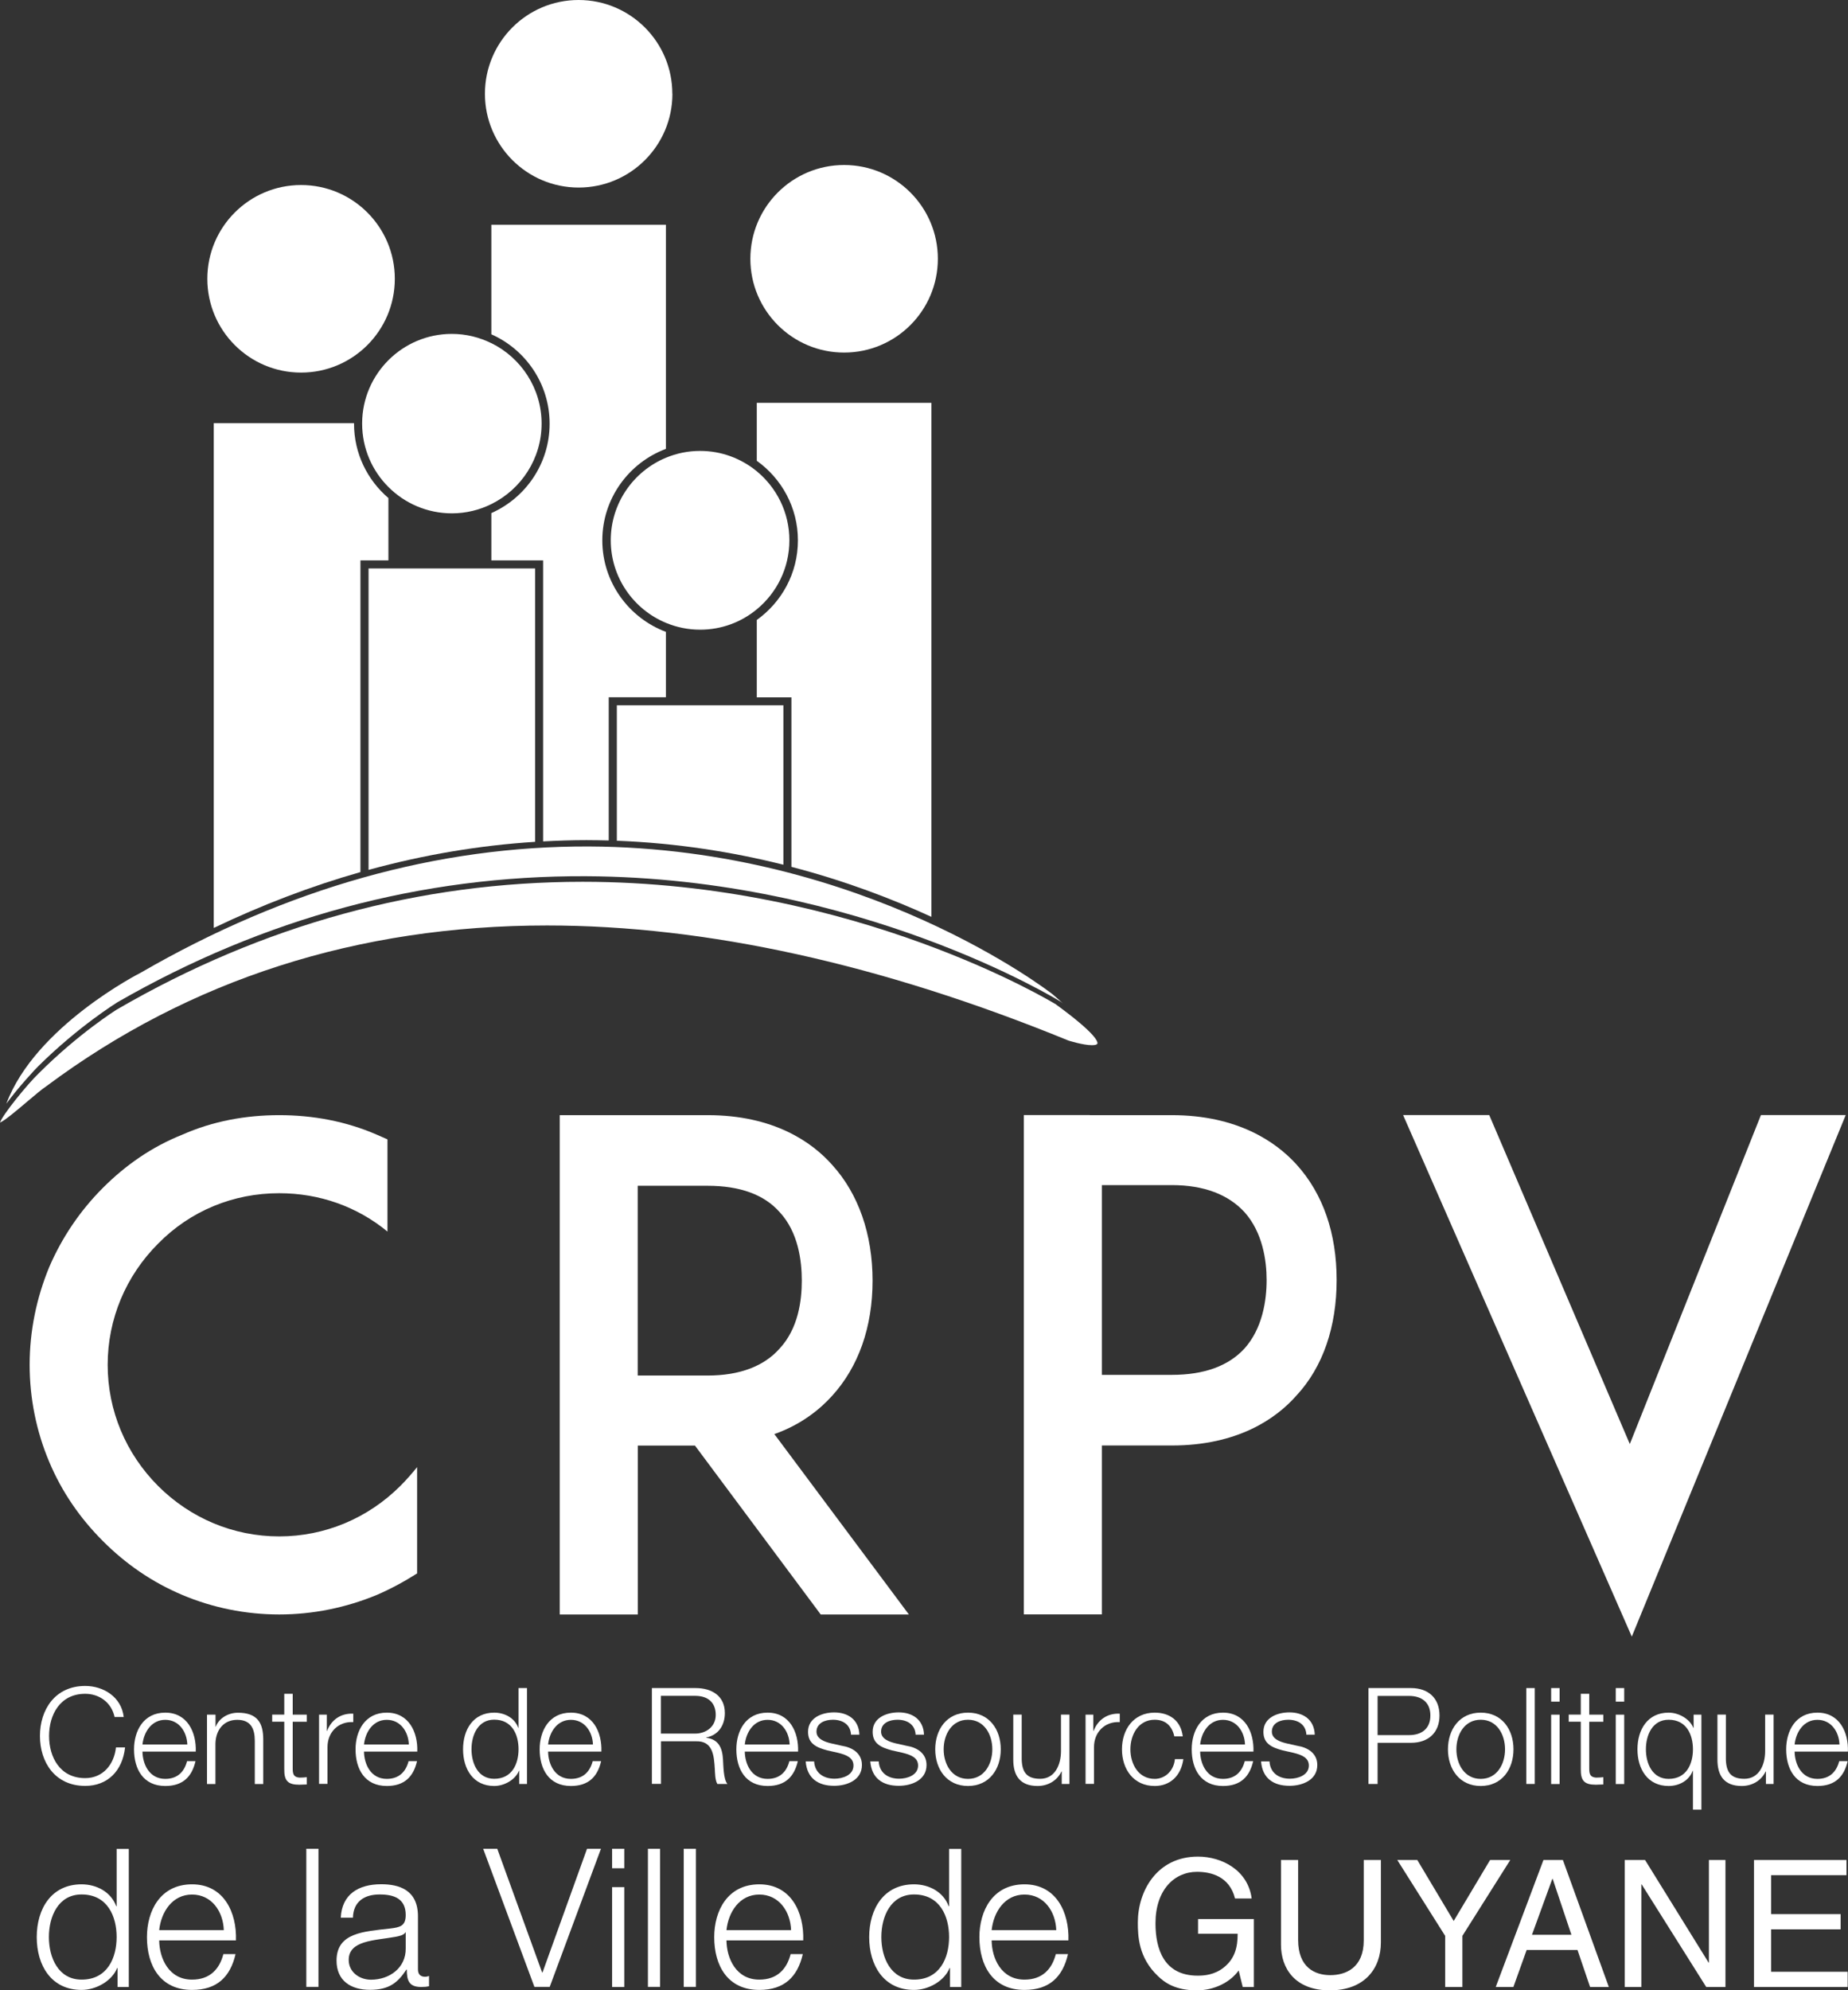
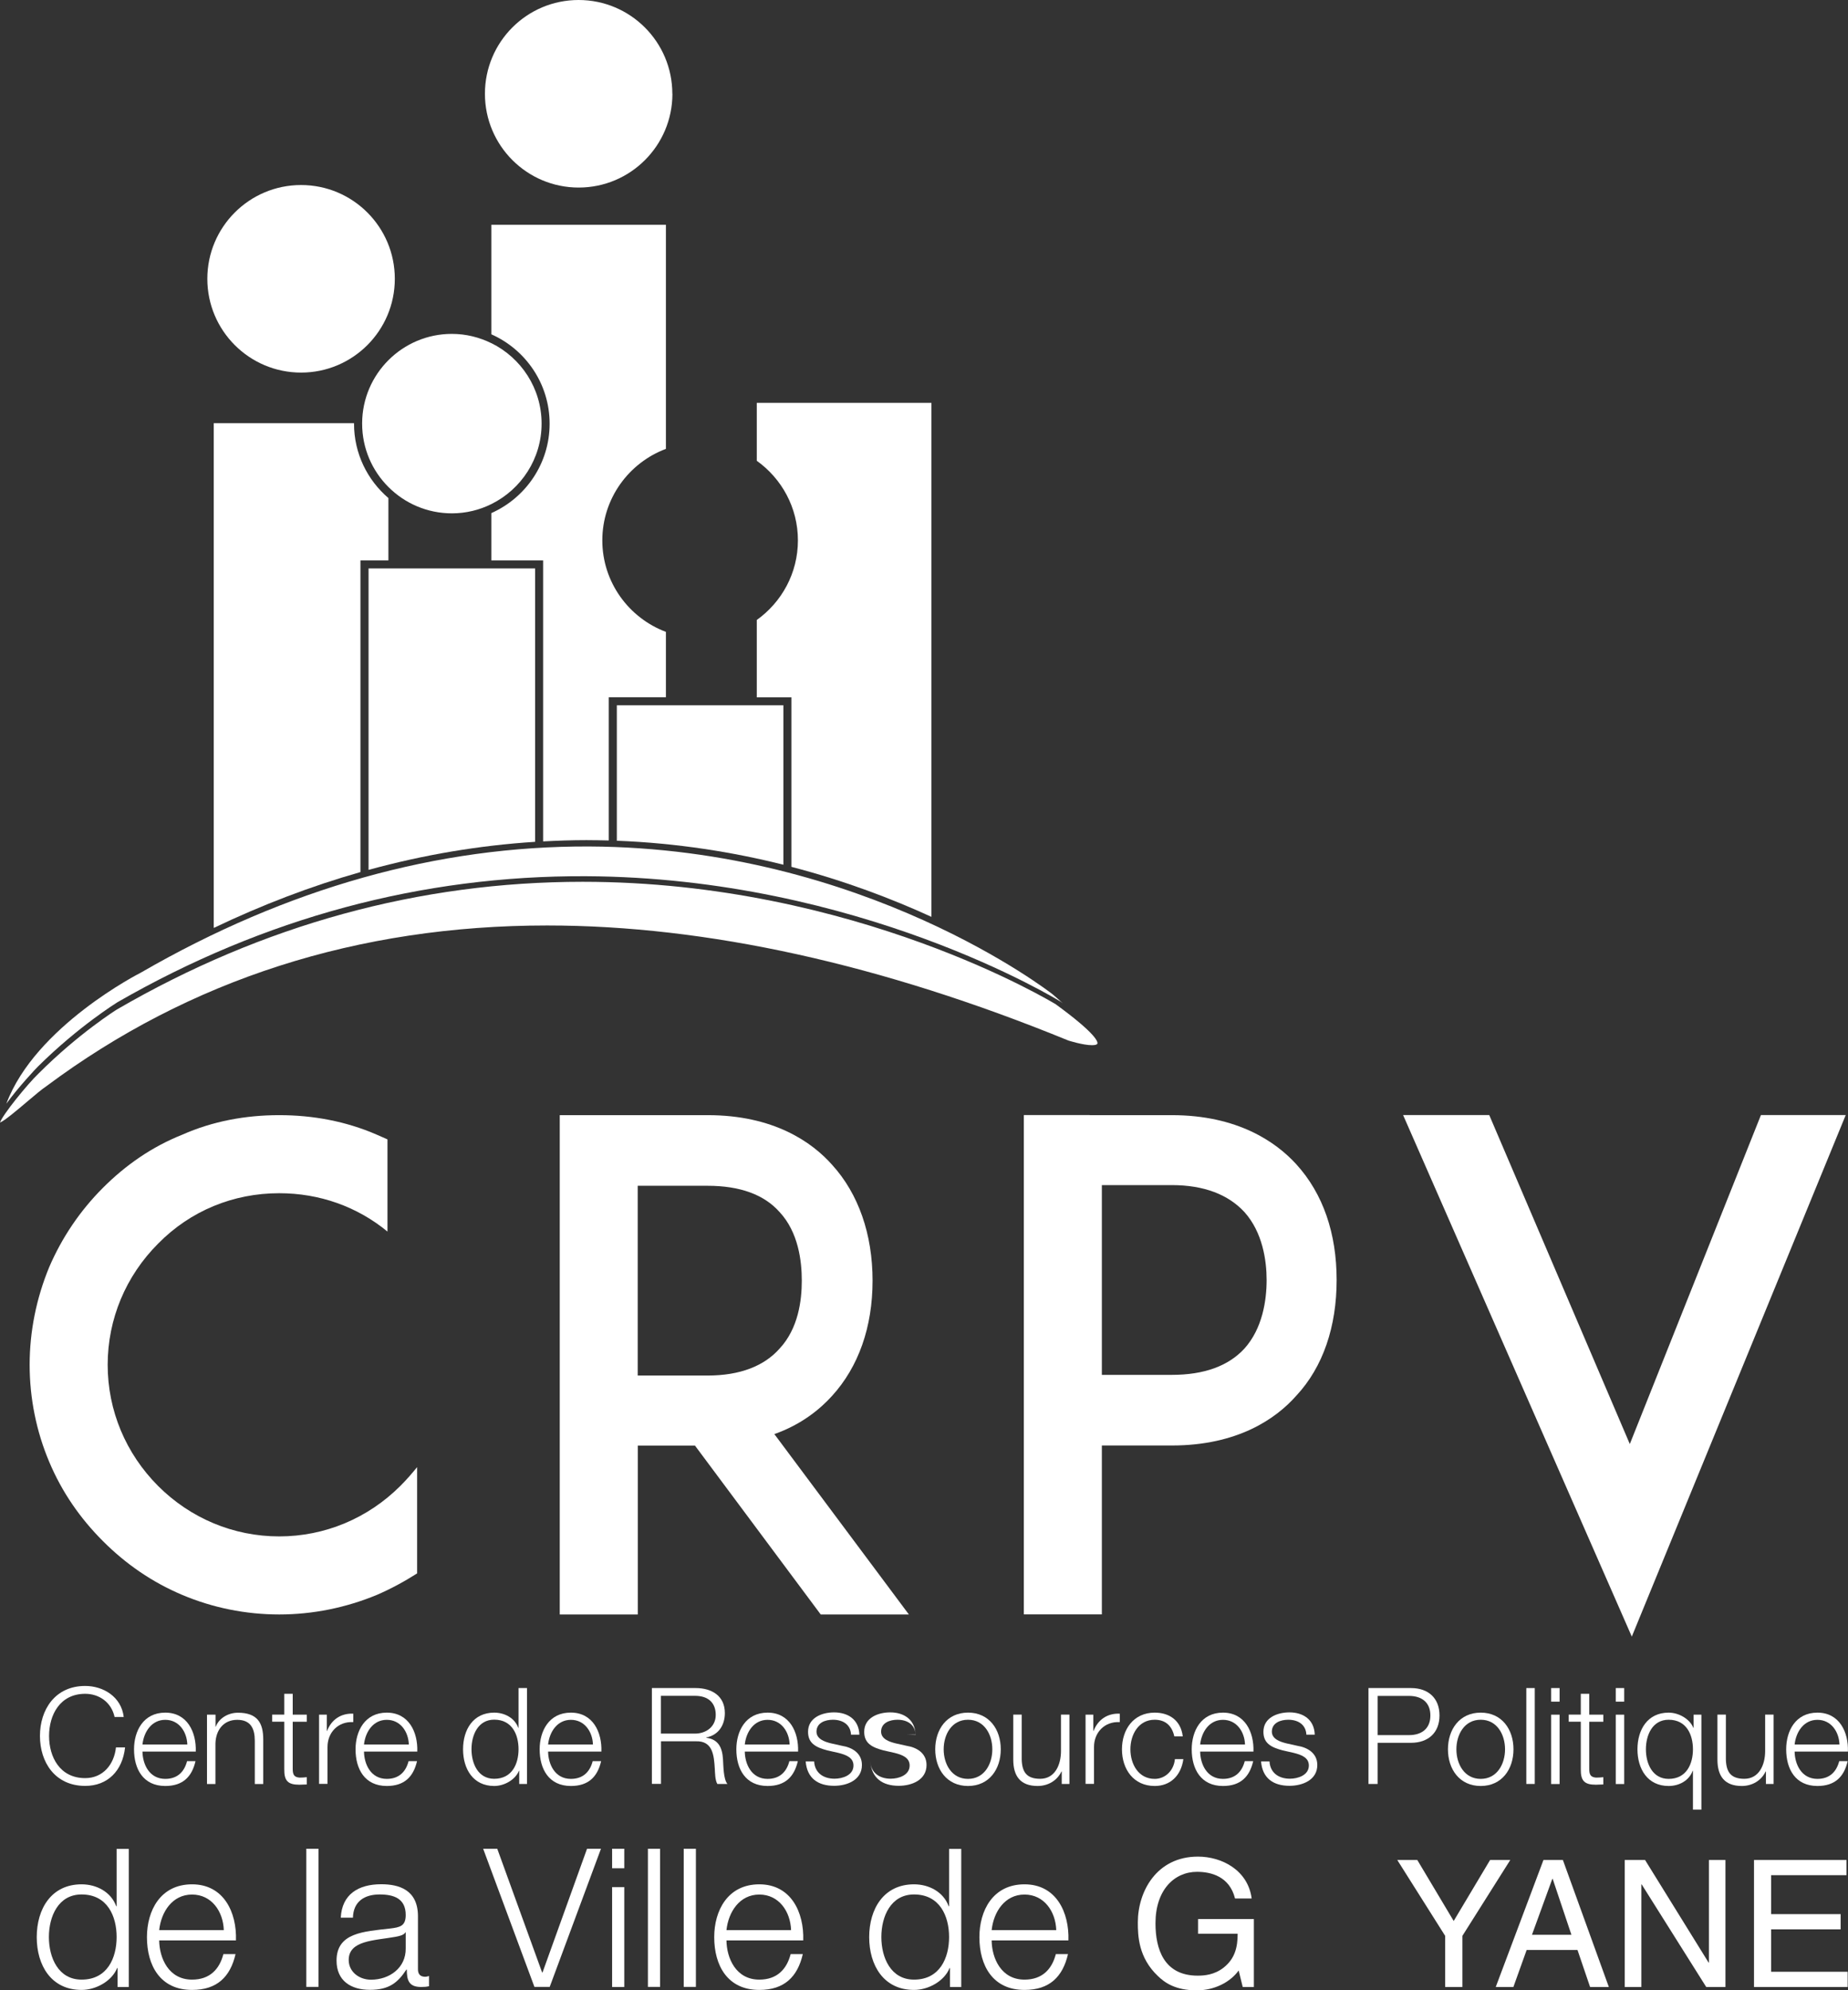
<svg xmlns="http://www.w3.org/2000/svg" id="Calque_2" viewBox="0 0 218.82 235.58">
  <rect x="0" y="0" width="218.82" height="235.58" fill="#333333" stroke="none" />
  <defs>
    <style>.cls-1{fill:#fff;}.cls-2{fill:none;}</style>
  </defs>
  <g id="Calque_1-2">
    <g>
      <path class="cls-1" d="M13.57,203.23c-.38-1.75-1.83-2.75-3.48-2.75-3,0-4.28,2.51-4.28,4.99s1.27,4.99,4.28,4.99c2.1,0,3.43-1.62,3.64-3.64h1.08c-.3,2.78-2.07,4.56-4.72,4.56-3.58,0-5.36-2.81-5.36-5.91s1.78-5.92,5.36-5.92c2.15,0,4.28,1.29,4.56,3.67h-1.08Z" />
      <path class="cls-1" d="M16.87,207.32c.02,1.46,.78,3.23,2.7,3.23,1.46,0,2.26-.86,2.58-2.1h1c-.43,1.86-1.51,2.94-3.58,2.94-2.61,0-3.7-2-3.7-4.34,0-2.16,1.1-4.34,3.7-4.34s3.69,2.3,3.61,4.61h-6.31Zm5.31-.84c-.05-1.51-.99-2.92-2.61-2.92s-2.54,1.43-2.7,2.92h5.31Z" />
      <path class="cls-1" d="M24.52,202.95h1v1.42h.03c.37-.99,1.46-1.65,2.62-1.65,2.31,0,3,1.21,3,3.16v5.28h-1v-5.12c0-1.41-.46-2.48-2.08-2.48s-2.54,1.21-2.58,2.81v4.79h-1v-8.21Z" />
      <path class="cls-1" d="M34.66,202.95h1.67v.84h-1.67v5.53c0,.65,.1,1.03,.81,1.08,.29,0,.57-.02,.86-.05v.86c-.3,0-.59,.03-.89,.03-1.34,0-1.8-.45-1.78-1.85v-5.61h-1.43v-.84h1.43v-2.46h1v2.46Z" />
      <path class="cls-1" d="M37.78,202.95h.92v1.92h.03c.51-1.32,1.62-2.1,3.1-2.04v1c-1.81-.1-3.05,1.24-3.05,2.94v4.37h-1v-8.21Z" />
      <path class="cls-1" d="M43.1,207.32c.02,1.46,.78,3.23,2.7,3.23,1.46,0,2.26-.86,2.58-2.1h1c-.43,1.86-1.51,2.94-3.58,2.94-2.61,0-3.7-2-3.7-4.34,0-2.16,1.1-4.34,3.7-4.34s3.69,2.3,3.61,4.61h-6.31Zm5.31-.84c-.05-1.51-.99-2.92-2.61-2.92s-2.54,1.43-2.7,2.92h5.31Z" />
      <path class="cls-1" d="M62.4,211.15h-.92v-1.56h-.03c-.43,1.06-1.73,1.8-2.93,1.8-2.5,0-3.69-2.02-3.69-4.34s1.19-4.34,3.69-4.34c1.22,0,2.42,.62,2.85,1.8h.03v-4.71h1v11.35Zm-3.88-.61c2.13,0,2.88-1.79,2.88-3.5s-.75-3.5-2.88-3.5c-1.91,0-2.69,1.8-2.69,3.5s.78,3.5,2.69,3.5Z" />
      <path class="cls-1" d="M64.9,207.32c.02,1.46,.78,3.23,2.7,3.23,1.46,0,2.26-.86,2.58-2.1h1c-.43,1.86-1.51,2.94-3.58,2.94-2.61,0-3.7-2-3.7-4.34,0-2.16,1.1-4.34,3.7-4.34s3.69,2.3,3.61,4.61h-6.31Zm5.31-.84c-.05-1.51-.99-2.92-2.61-2.92s-2.54,1.43-2.7,2.92h5.31Z" />
      <path class="cls-1" d="M77.18,199.8h5.2c1.88,0,3.45,.91,3.45,2.96,0,1.43-.75,2.61-2.21,2.89v.03c1.48,.19,1.91,1.21,1.99,2.56,.05,.78,.05,2.34,.52,2.91h-1.19c-.27-.45-.27-1.29-.3-1.77-.1-1.59-.22-3.36-2.27-3.28h-4.1v5.04h-1.08v-11.35Zm1.08,5.39h4.04c1.32,0,2.45-.83,2.45-2.21s-.83-2.26-2.45-2.26h-4.04v4.47Z" />
      <path class="cls-1" d="M88.19,207.32c.02,1.46,.78,3.23,2.7,3.23,1.46,0,2.26-.86,2.58-2.1h1c-.43,1.86-1.51,2.94-3.58,2.94-2.61,0-3.7-2-3.7-4.34,0-2.16,1.1-4.34,3.7-4.34s3.69,2.3,3.61,4.61h-6.31Zm5.31-.84c-.05-1.51-.99-2.92-2.61-2.92s-2.54,1.43-2.7,2.92h5.31Z" />
      <path class="cls-1" d="M100.77,205.35c-.05-1.24-1-1.8-2.15-1.8-.89,0-1.94,.35-1.94,1.41,0,.89,1.02,1.21,1.7,1.38l1.34,.3c1.15,.18,2.34,.84,2.34,2.27,0,1.78-1.76,2.46-3.29,2.46-1.91,0-3.21-.89-3.37-2.89h1c.08,1.35,1.08,2.05,2.42,2.05,.94,0,2.24-.41,2.24-1.56,0-.95-.89-1.27-1.8-1.5l-1.29-.29c-1.3-.35-2.29-.79-2.29-2.2,0-1.67,1.64-2.3,3.08-2.3,1.64,0,2.94,.86,3,2.64h-1Z" />
-       <path class="cls-1" d="M108.42,205.35c-.05-1.24-1-1.8-2.15-1.8-.89,0-1.94,.35-1.94,1.41,0,.89,1.02,1.21,1.7,1.38l1.34,.3c1.15,.18,2.34,.84,2.34,2.27,0,1.78-1.76,2.46-3.29,2.46-1.91,0-3.21-.89-3.37-2.89h1c.08,1.35,1.08,2.05,2.42,2.05,.94,0,2.24-.41,2.24-1.56,0-.95-.89-1.27-1.8-1.5l-1.29-.29c-1.3-.35-2.29-.79-2.29-2.2,0-1.67,1.64-2.3,3.08-2.3,1.64,0,2.94,.86,3,2.64h-1Z" />
+       <path class="cls-1" d="M108.42,205.35c-.05-1.24-1-1.8-2.15-1.8-.89,0-1.94,.35-1.94,1.41,0,.89,1.02,1.21,1.7,1.38l1.34,.3c1.15,.18,2.34,.84,2.34,2.27,0,1.78-1.76,2.46-3.29,2.46-1.91,0-3.21-.89-3.37-2.89c.08,1.35,1.08,2.05,2.42,2.05,.94,0,2.24-.41,2.24-1.56,0-.95-.89-1.27-1.8-1.5l-1.29-.29c-1.3-.35-2.29-.79-2.29-2.2,0-1.67,1.64-2.3,3.08-2.3,1.64,0,2.94,.86,3,2.64h-1Z" />
      <path class="cls-1" d="M118.5,207.05c0,2.35-1.37,4.34-3.88,4.34s-3.88-1.99-3.88-4.34,1.37-4.34,3.88-4.34,3.88,1.99,3.88,4.34Zm-6.76,0c0,1.75,.95,3.5,2.88,3.5s2.88-1.75,2.88-3.5-.95-3.5-2.88-3.5-2.88,1.75-2.88,3.5Z" />
      <path class="cls-1" d="M126.64,211.15h-.92v-1.48h-.03c-.52,1.1-1.61,1.72-2.83,1.72-2.07,0-2.88-1.21-2.88-3.12v-5.33h1v5.34c.05,1.48,.6,2.26,2.19,2.26,1.72,0,2.46-1.62,2.46-3.29v-4.31h1v8.21Z" />
      <path class="cls-1" d="M128.54,202.95h.92v1.92h.03c.51-1.32,1.62-2.1,3.1-2.04v1c-1.81-.1-3.05,1.24-3.05,2.94v4.37h-1v-8.21Z" />
      <path class="cls-1" d="M139.05,205.52c-.27-1.22-1.02-1.97-2.32-1.97-1.92,0-2.88,1.75-2.88,3.5s.95,3.5,2.88,3.5c1.24,0,2.26-.97,2.39-2.34h1c-.27,1.97-1.56,3.18-3.39,3.18-2.51,0-3.88-1.99-3.88-4.34s1.37-4.34,3.88-4.34c1.75,0,3.1,.94,3.32,2.81h-1Z" />
      <path class="cls-1" d="M142.11,207.32c.02,1.46,.78,3.23,2.7,3.23,1.46,0,2.26-.86,2.58-2.1h1c-.43,1.86-1.51,2.94-3.58,2.94-2.61,0-3.7-2-3.7-4.34,0-2.16,1.1-4.34,3.7-4.34s3.69,2.3,3.61,4.61h-6.31Zm5.31-.84c-.05-1.51-.99-2.92-2.61-2.92s-2.54,1.43-2.7,2.92h5.31Z" />
      <path class="cls-1" d="M154.69,205.35c-.05-1.24-1-1.8-2.15-1.8-.89,0-1.94,.35-1.94,1.41,0,.89,1.02,1.21,1.7,1.38l1.34,.3c1.14,.18,2.34,.84,2.34,2.27,0,1.78-1.76,2.46-3.29,2.46-1.91,0-3.21-.89-3.37-2.89h1c.08,1.35,1.08,2.05,2.42,2.05,.94,0,2.24-.41,2.24-1.56,0-.95-.89-1.27-1.8-1.5l-1.29-.29c-1.3-.35-2.29-.79-2.29-2.2,0-1.67,1.64-2.3,3.08-2.3,1.64,0,2.94,.86,3,2.64h-1Z" />
      <path class="cls-1" d="M162.04,199.8h5.04c2.04,0,3.37,1.19,3.37,3.24s-1.34,3.24-3.37,3.24h-3.96v4.87h-1.08v-11.35Zm1.08,5.57h3.72c1.49,0,2.53-.76,2.53-2.32s-1.03-2.32-2.53-2.32h-3.72v4.64Z" />
      <path class="cls-1" d="M179.21,207.05c0,2.35-1.37,4.34-3.88,4.34s-3.88-1.99-3.88-4.34,1.37-4.34,3.88-4.34,3.88,1.99,3.88,4.34Zm-6.76,0c0,1.75,.95,3.5,2.88,3.5s2.88-1.75,2.88-3.5-.95-3.5-2.88-3.5-2.88,1.75-2.88,3.5Z" />
      <path class="cls-1" d="M180.73,199.8h1v11.35h-1v-11.35Z" />
      <path class="cls-1" d="M183.67,199.8h1v1.61h-1v-1.61Zm0,3.15h1v8.21h-1v-8.21Z" />
      <path class="cls-1" d="M188.18,202.95h1.67v.84h-1.67v5.53c0,.65,.1,1.03,.81,1.08,.29,0,.57-.02,.86-.05v.86c-.3,0-.59,.03-.89,.03-1.34,0-1.8-.45-1.78-1.85v-5.61h-1.43v-.84h1.43v-2.46h1v2.46Z" />
      <path class="cls-1" d="M191.32,199.8h1v1.61h-1v-1.61Zm0,3.15h1v8.21h-1v-8.21Z" />
      <path class="cls-1" d="M201.46,214.19h-1v-4.6h-.03c-.43,1.18-1.62,1.8-2.85,1.8-2.5,0-3.69-2.02-3.69-4.34s1.19-4.34,3.69-4.34c1.19,0,2.5,.73,2.93,1.8h.03v-1.56h.92v11.24Zm-3.88-3.64c2.13,0,2.88-1.79,2.88-3.5s-.75-3.5-2.88-3.5c-1.91,0-2.69,1.8-2.69,3.5s.78,3.5,2.69,3.5Z" />
      <path class="cls-1" d="M210.02,211.15h-.92v-1.48h-.03c-.52,1.1-1.61,1.72-2.83,1.72-2.07,0-2.88-1.21-2.88-3.12v-5.33h1v5.34c.05,1.48,.6,2.26,2.19,2.26,1.72,0,2.46-1.62,2.46-3.29v-4.31h1v8.21Z" />
      <path class="cls-1" d="M212.5,207.32c.02,1.46,.78,3.23,2.7,3.23,1.46,0,2.26-.86,2.58-2.1h1c-.43,1.86-1.51,2.94-3.58,2.94-2.61,0-3.7-2-3.7-4.34,0-2.16,1.1-4.34,3.7-4.34s3.69,2.3,3.61,4.61h-6.31Zm5.31-.84c-.05-1.51-.99-2.92-2.61-2.92s-2.54,1.43-2.7,2.92h5.31Z" />
      <path class="cls-1" d="M15.25,235.18h-1.33v-2.24h-.05c-.62,1.54-2.5,2.59-4.21,2.59-3.6,0-5.31-2.91-5.31-6.25s1.72-6.25,5.31-6.25c1.76,0,3.48,.89,4.1,2.59h.05v-6.78h1.44v16.35Zm-5.59-.87c3.07,0,4.15-2.59,4.15-5.04s-1.08-5.04-4.15-5.04c-2.75,0-3.87,2.59-3.87,5.04s1.12,5.04,3.87,5.04Z" />
      <path class="cls-1" d="M18.85,229.66c.02,2.11,1.12,4.65,3.89,4.65,2.11,0,3.25-1.24,3.71-3.02h1.44c-.62,2.68-2.18,4.24-5.15,4.24-3.76,0-5.34-2.88-5.34-6.25,0-3.12,1.58-6.25,5.34-6.25s5.31,3.32,5.2,6.64h-9.09Zm7.65-1.21c-.07-2.18-1.42-4.21-3.76-4.21s-3.66,2.06-3.89,4.21h7.65Z" />
      <path class="cls-1" d="M36.27,218.82h1.44v16.35h-1.44v-16.35Z" />
      <path class="cls-1" d="M40.35,226.98c.14-2.77,2.08-3.96,4.79-3.96,2.08,0,4.35,.64,4.35,3.8v6.28c0,.55,.27,.87,.85,.87,.16,0,.34-.05,.46-.09v1.21c-.32,.07-.55,.09-.94,.09-1.47,0-1.69-.82-1.69-2.06h-.05c-1.01,1.54-2.04,2.4-4.31,2.4s-3.96-1.08-3.96-3.46c0-3.32,3.23-3.44,6.34-3.8,1.19-.14,1.85-.3,1.85-1.6,0-1.95-1.4-2.43-3.09-2.43-1.79,0-3.11,.82-3.16,2.75h-1.44Zm7.7,1.74h-.05c-.18,.34-.82,.46-1.21,.53-2.45,.44-5.5,.41-5.5,2.73,0,1.44,1.28,2.34,2.63,2.34,2.2,0,4.15-1.4,4.12-3.71v-1.88Z" />
      <path class="cls-1" d="M57.21,218.82h1.67l5.31,14.64h.05l5.27-14.64h1.65l-6.07,16.35h-1.81l-6.07-16.35Z" />
      <path class="cls-1" d="M72.48,218.82h1.44v2.31h-1.44v-2.31Zm0,4.54h1.44v11.82h-1.44v-11.82Z" />
      <path class="cls-1" d="M76.72,218.82h1.44v16.35h-1.44v-16.35Z" />
      <path class="cls-1" d="M80.96,218.82h1.44v16.35h-1.44v-16.35Z" />
      <path class="cls-1" d="M86.02,229.66c.02,2.11,1.12,4.65,3.89,4.65,2.11,0,3.25-1.24,3.71-3.02h1.44c-.62,2.68-2.18,4.24-5.15,4.24-3.76,0-5.34-2.88-5.34-6.25,0-3.12,1.58-6.25,5.34-6.25s5.31,3.32,5.2,6.64h-9.09Zm7.65-1.21c-.07-2.18-1.42-4.21-3.76-4.21s-3.66,2.06-3.89,4.21h7.65Z" />
      <path class="cls-1" d="M113.82,235.18h-1.33v-2.24h-.05c-.62,1.54-2.5,2.59-4.21,2.59-3.6,0-5.31-2.91-5.31-6.25s1.72-6.25,5.31-6.25c1.76,0,3.48,.89,4.1,2.59h.05v-6.78h1.44v16.35Zm-5.59-.87c3.07,0,4.15-2.59,4.15-5.04s-1.08-5.04-4.15-5.04c-2.75,0-3.87,2.59-3.87,5.04s1.12,5.04,3.87,5.04Z" />
      <path class="cls-1" d="M117.42,229.66c.02,2.11,1.12,4.65,3.89,4.65,2.11,0,3.25-1.24,3.71-3.02h1.44c-.62,2.68-2.18,4.24-5.15,4.24-3.76,0-5.34-2.88-5.34-6.25,0-3.12,1.58-6.25,5.34-6.25s5.31,3.32,5.2,6.64h-9.09Zm7.65-1.21c-.07-2.18-1.42-4.21-3.76-4.21s-3.66,2.06-3.89,4.21h7.65Z" />
      <path class="cls-1" d="M141.88,227.14h6.59v8.04h-1.32l-.48-1.95c-1.03,1.42-2.91,2.35-4.96,2.35-2.57,0-3.83-.94-4.61-1.7-2.3-2.18-2.37-4.75-2.37-6.34,0-3.66,2.22-7.79,7.12-7.79,2.81,0,5.92,1.59,6.36,4.96h-1.97c-.65-2.62-2.85-3.16-4.5-3.16-2.7,0-4.92,2.16-4.92,6.09,0,3.05,1,6.2,5,6.2,.75,0,1.97-.08,3.08-.96,1.32-1.05,1.65-2.39,1.65-4h-4.69v-1.74Z" />
-       <path class="cls-1" d="M163.51,220.15v9.76c0,3.08-1.93,5.67-6.05,5.67s-5.78-2.6-5.78-5.4v-10.03h2.03v9.46c0,3.27,1.99,4.17,3.81,4.17s3.96-.86,3.96-4.12v-9.51h2.03Z" />
      <path class="cls-1" d="M173.15,235.18h-2.03v-6.05l-5.67-8.98h2.37l4.31,7.22,4.31-7.22h2.39l-5.67,8.98v6.05Z" />
      <path class="cls-1" d="M180.77,230.8l-1.57,4.38h-2.09l5.65-15.03h2.3l5.44,15.03h-2.22l-1.49-4.38h-6.03Zm5.3-1.8l-2.22-6.62h-.04l-2.41,6.62h4.67Z" />
      <path class="cls-1" d="M202.34,220.15h1.97v15.03h-2.28l-7.64-12.14h-.04v12.14h-1.97v-15.03h2.41l7.52,12.14h.04v-12.14Z" />
      <path class="cls-1" d="M218.79,235.18h-11.1v-15.03h10.95v1.8h-8.92v4.61h8.23v1.8h-8.23v5.02h9.06v1.8Z" />
    </g>
    <g>
      <path class="cls-1" d="M49.39,186.23c-1.51,.96-3.11,1.83-4.78,2.55-3.66,1.51-7.57,2.31-11.55,2.31s-7.89-.8-11.47-2.31c-3.58-1.51-6.69-3.66-9.4-6.37-2.71-2.71-4.86-5.81-6.37-9.4-1.51-3.58-2.31-7.49-2.31-11.47s.8-7.88,2.31-11.55c1.51-3.51,3.66-6.69,6.37-9.4,2.71-2.71,5.81-4.86,9.4-6.29,3.58-1.59,7.49-2.31,11.47-2.31s7.89,.72,11.55,2.31c.4,.16,.88,.4,1.27,.56v10.91c-3.58-2.95-8.04-4.54-12.82-4.54-5.42,0-10.51,2.07-14.34,5.97-3.82,3.82-5.97,8.92-5.97,14.34s2.15,10.51,5.97,14.34c3.82,3.82,8.92,5.97,14.34,5.97s10.51-2.15,14.34-5.97c.72-.72,1.35-1.44,1.99-2.23v12.58Z" />
      <path class="cls-1" d="M107.61,191.09h-10.43l-14.89-19.99h-6.77v19.99h-9.24v-59.1h17.52c7.81,0,12.35,3.19,14.74,5.89,3.11,3.42,4.78,8.2,4.78,13.7s-1.67,10.2-4.78,13.62c-1.43,1.59-3.66,3.42-6.85,4.54l15.93,21.35Zm-23.82-28.28c3.82,0,6.69-1.12,8.52-3.19,2.23-2.39,2.63-5.73,2.63-8.04s-.4-5.73-2.63-8.12c-1.83-2.07-4.7-3.11-8.52-3.11h-8.28v22.46h8.28Z" />
      <path class="cls-1" d="M129.03,131.99h9.72c7.81,0,12.35,3.19,14.74,5.81,3.19,3.5,4.78,8.21,4.78,13.7s-1.59,10.28-4.78,13.7c-2.39,2.71-6.93,5.89-14.74,5.89h-8.28v19.99h-9.24v-59.1h7.81Zm20.95,19.51c0-2.31-.48-5.65-2.63-8.04-1.91-2.07-4.78-3.19-8.6-3.19h-8.28v22.46h8.28c3.82,0,6.69-1.04,8.6-3.11,2.15-2.39,2.63-5.73,2.63-8.12Z" />
      <path class="cls-1" d="M192.98,170.93l15.53-38.95h10.04l-25.33,61.73-27.08-61.73h10.2l16.65,38.95Z" />
    </g>
    <path class="cls-1" d="M79.62,11.1c0,6.13-4.97,11.1-11.1,11.1s-11.1-4.97-11.1-11.1S62.38,0,68.51,0s11.1,4.97,11.1,11.1Z" />
-     <path class="cls-1" d="M111.05,30.63c0,6.13-4.97,11.1-11.1,11.1s-11.1-4.97-11.1-11.1,4.97-11.1,11.1-11.1,11.1,4.97,11.1,11.1Z" />
    <path class="cls-1" d="M46.75,33c0,6.13-4.97,11.1-11.1,11.1s-11.1-4.97-11.1-11.1,4.97-11.1,11.1-11.1,11.1,4.97,11.1,11.1Z" />
    <path class="cls-1" d="M58.18,40.62c-1.42-.7-3-1.1-4.68-1.1-5.84,0-10.59,4.73-10.62,10.56,0,.02,0,.04,0,.06,0,2.93,1.19,5.59,3.12,7.51,1.92,1.92,4.58,3.11,7.51,3.11,1.68,0,3.27-.4,4.68-1.1,3.51-1.74,5.94-5.35,5.94-9.52s-2.43-7.79-5.94-9.52Z" />
    <g>
      <path class="cls-2" d="M82.9,53.38c2.55,0,4.89,.9,6.71,2.41v-.06c-1.83-1.5-4.17-2.4-6.71-2.4-1.43,0-2.8,.29-4.05,.81v.05c1.25-.52,2.61-.81,4.05-.81Z" />
      <path class="cls-2" d="M45.99,58.94v7.38h12.19v-5.6c-1.43,.64-3.01,1-4.68,1-2.87,0-5.48-1.05-7.51-2.78Z" />
      <path class="cls-2" d="M78.85,74.79v7.74h10.76v-9.16c-1.89,1.36-4.21,2.16-6.71,2.16-1.43,0-2.79-.27-4.05-.75Z" />
      <path class="cls-2" d="M89.61,72.18v-.06c-1.83,1.5-4.16,2.41-6.71,2.41-1.44,0-2.8-.29-4.05-.81v.05c1.25,.52,2.62,.81,4.05,.81,2.54,0,4.88-.9,6.71-2.4Z" />
-       <path class="cls-1" d="M89.61,55.78c-1.83-1.5-4.16-2.41-6.71-2.41-1.44,0-2.8,.29-4.05,.81-3.83,1.59-6.53,5.37-6.53,9.77s2.7,8.18,6.53,9.77c1.25,.52,2.61,.81,4.05,.81,2.55,0,4.89-.9,6.71-2.41,2.36-1.94,3.86-4.88,3.86-8.17s-1.51-6.23-3.86-8.17Z" />
    </g>
    <g>
      <path class="cls-1" d="M42.68,66.33h3.31v-7.38c-2.49-2.13-4.07-5.28-4.07-8.8,0-.02,0-.04,0-.06H25.31v59.74c5.74-2.74,11.53-4.95,17.37-6.61v-36.89Z" />
      <path class="cls-1" d="M72.08,99.48v-16.95h6.77v-7.74c-4.39-1.65-7.53-5.88-7.53-10.83s3.14-9.19,7.53-10.83V26.6h-20.67v12.97c4.06,1.8,6.9,5.86,6.9,10.58s-2.84,8.78-6.9,10.58v5.6h6.13v33.26c1.7-.09,3.41-.15,5.12-.15,.89,0,1.78,.02,2.65,.04Z" />
      <path class="cls-1" d="M63.36,67.28h-19.72v35.68c6.53-1.79,13.12-2.9,19.72-3.32v-32.36Z" />
      <path class="cls-1" d="M110.29,47.68h-20.68v6.86c2.94,2.1,4.87,5.53,4.87,9.42s-1.93,7.32-4.87,9.42v9.16h4.1v20.06c6.4,1.67,11.98,3.81,16.58,5.92V47.68Z" />
      <path class="cls-1" d="M92.76,83.48h-19.72v16.03c7.17,.28,13.79,1.35,19.72,2.84v-18.87Z" />
    </g>
    <path class="cls-1" d="M125.05,118.89c-.22-.13-23.78-14.52-56.05-14.52-19.34,0-37.89,5.09-55.15,15.11-.04,.02-4.54,2.84-9.26,7.56-1.33,1.27-4.3,4.92-4.59,5.83,.55-.22,2.11-1.54,3.17-2.44,.91-.77,1.77-1.5,2.34-1.88,16.92-12.61,36.86-19.01,59.27-19.01,18.86,0,39.63,4.58,61.73,13.62,0,0,1.72,.55,2.79,.55,.43,0,.61-.09,.64-.18,.07-.2-.09-1.13-4.9-4.64Z" />
    <path class="cls-1" d="M13.9,118.63c17.38-9.99,36.04-15.01,55.46-14.92,32.41,.15,56.01,14.72,56.25,14.86,.09,.07,.16,.12,.25,.19-.38-.34-.77-.69-1.23-1.08-.21-.17-22.23-17.34-54.85-17.49-17.95-.08-35.81,4.94-53.08,14.92-.14,.07-12.53,6.36-15.95,15.53,1.32-1.84,3.53-4.21,3.77-4.43,4.78-4.74,9.34-7.55,9.38-7.58Z" />
  </g>
</svg>